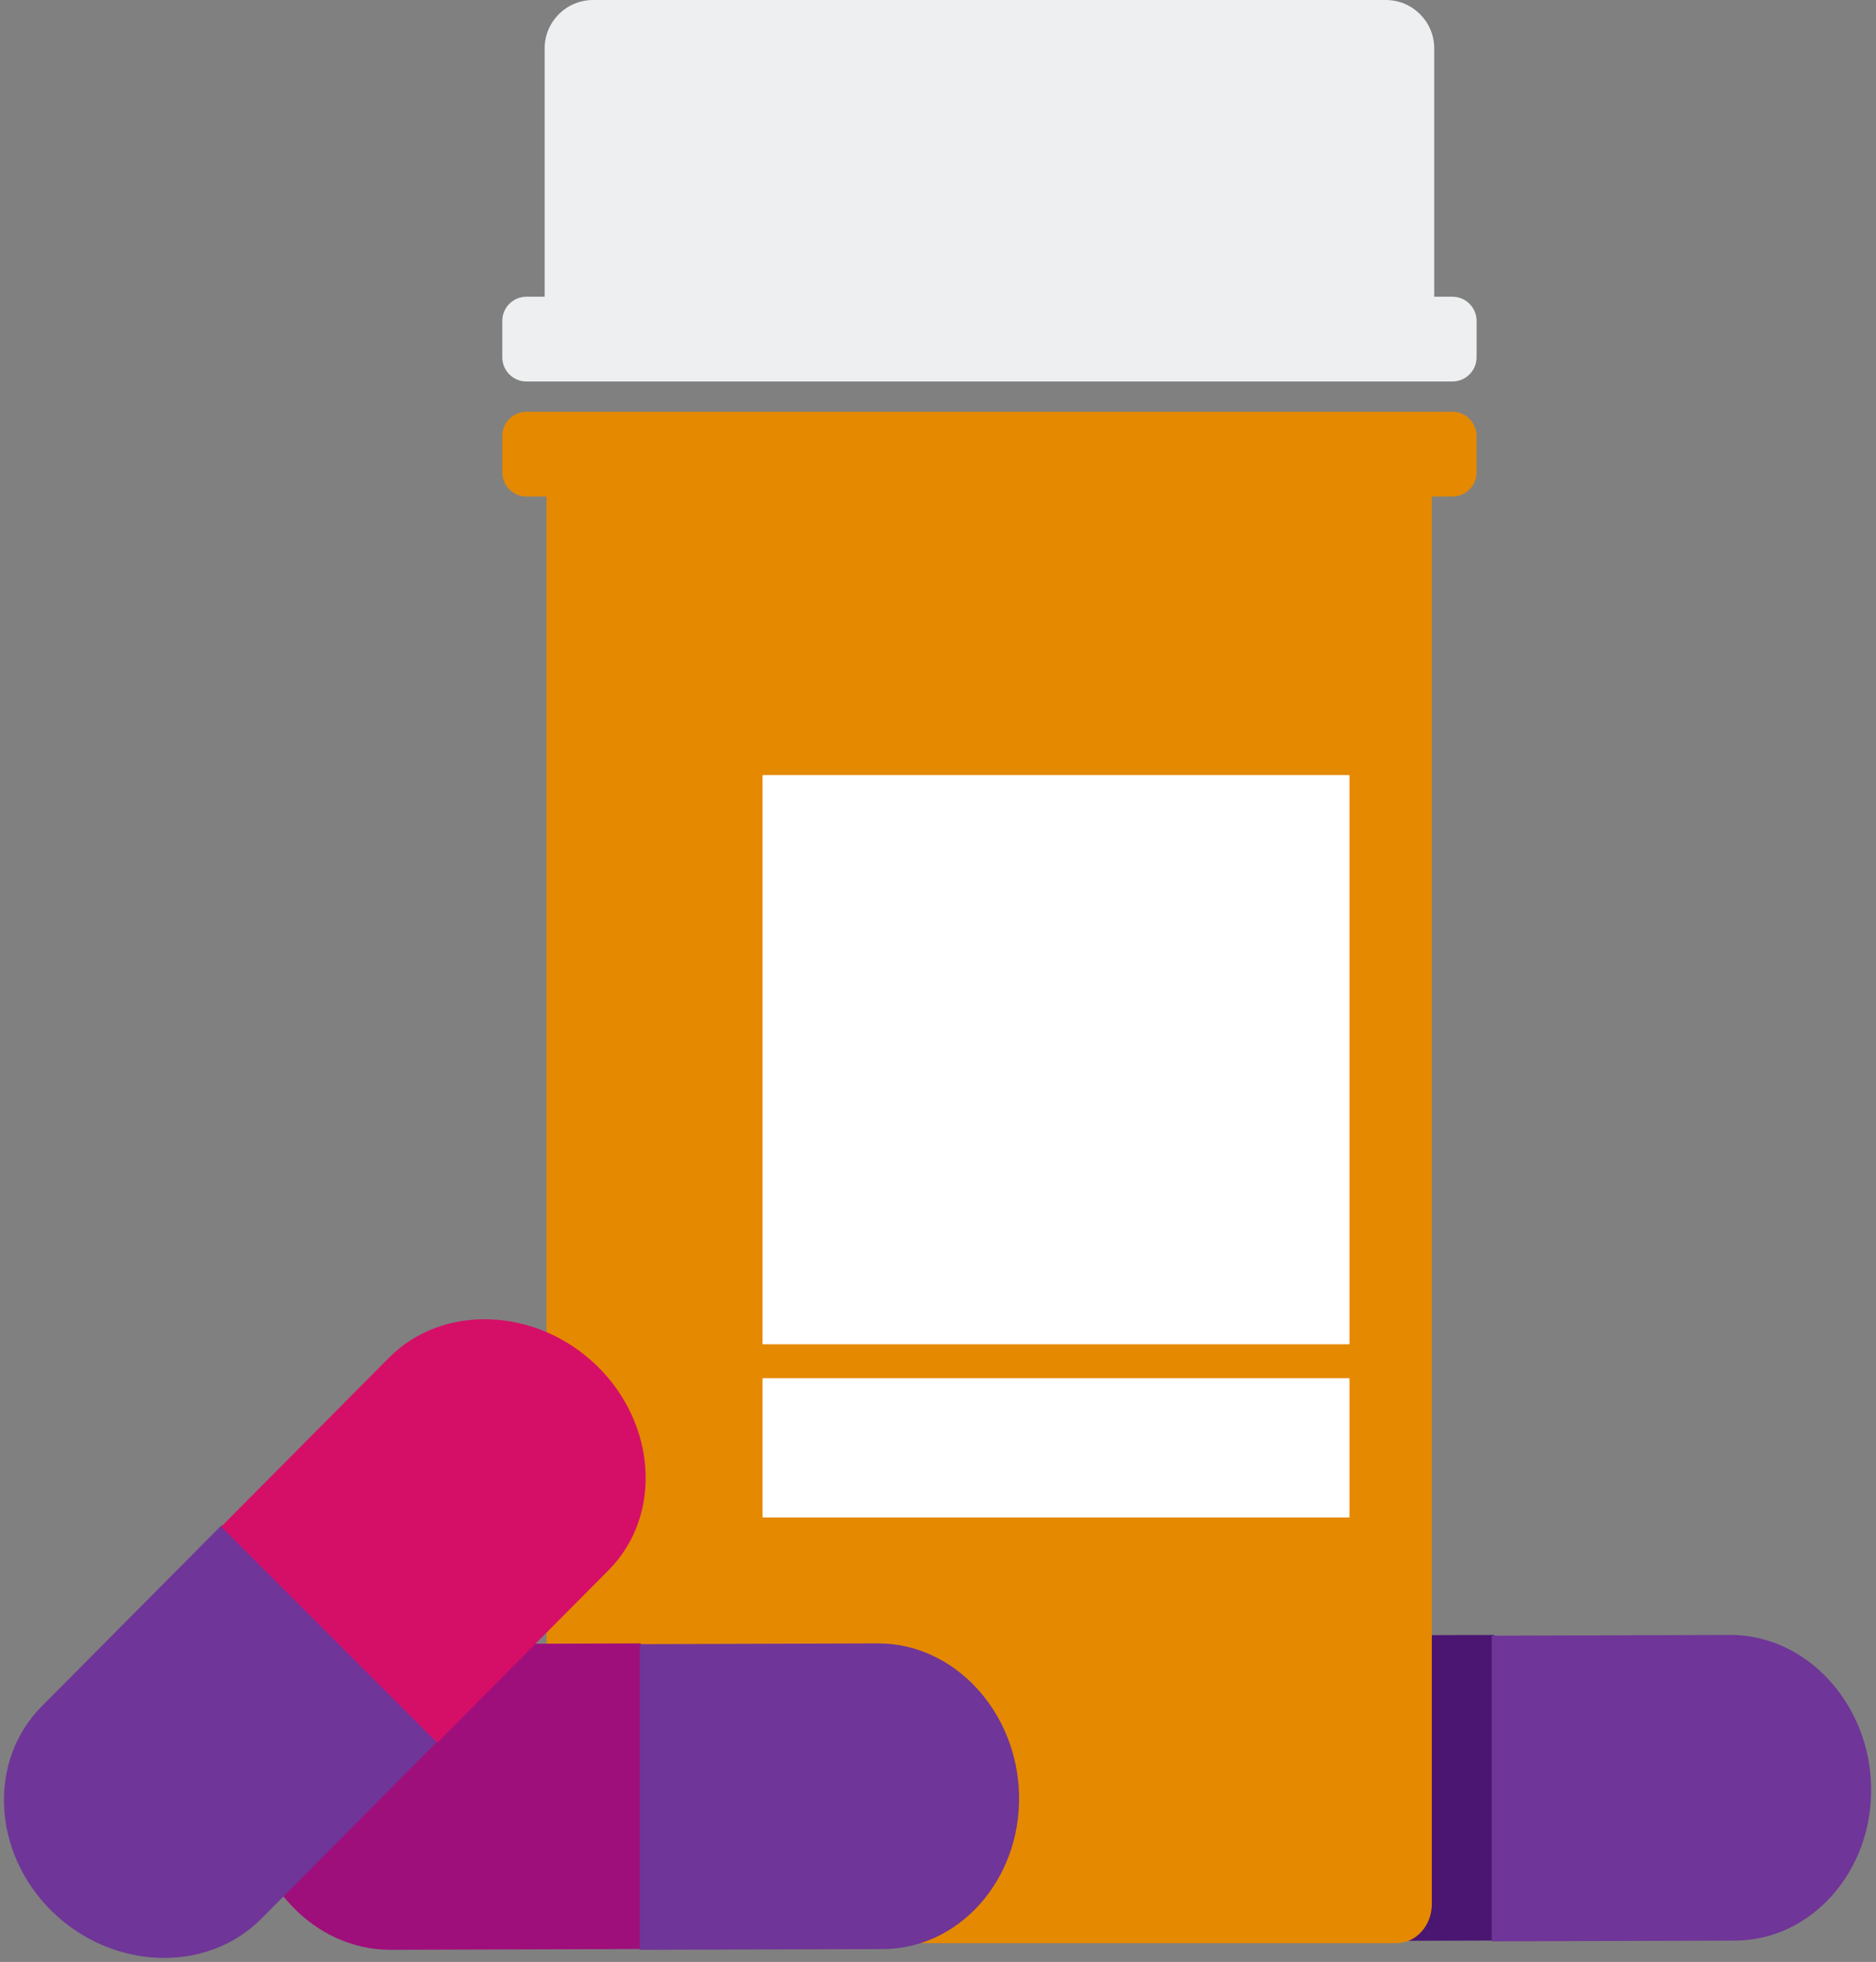
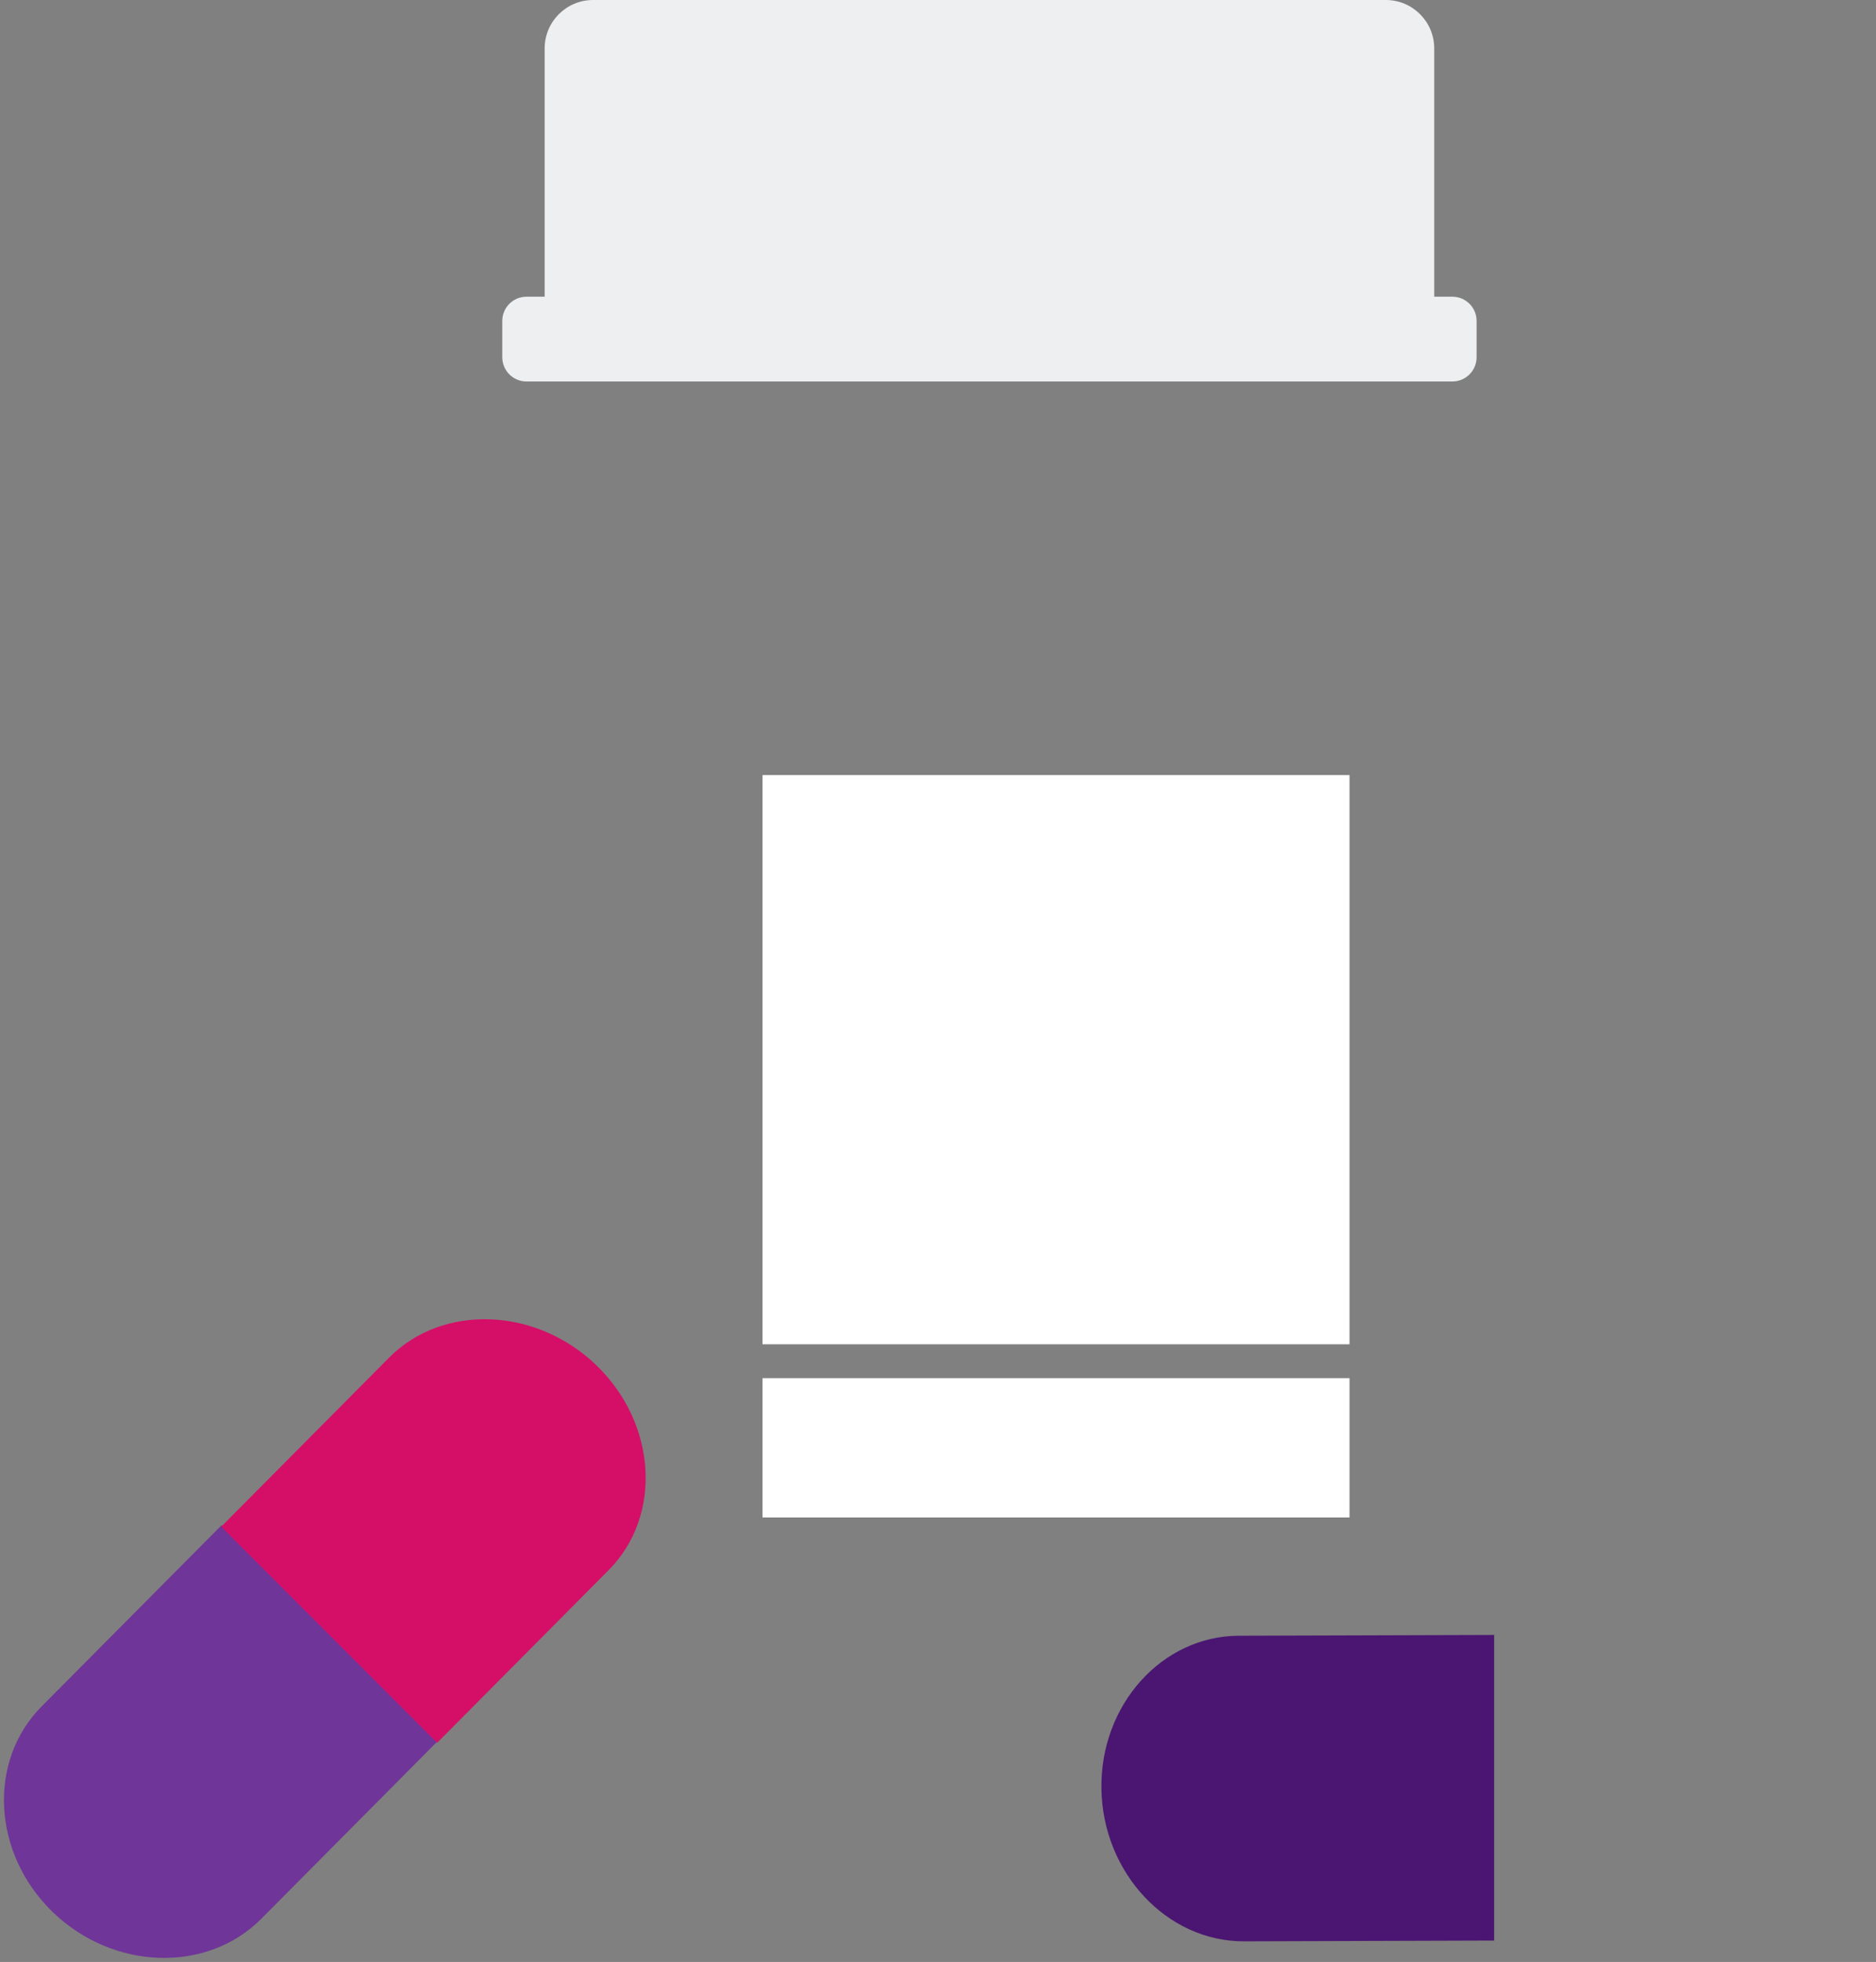
<svg xmlns="http://www.w3.org/2000/svg" height="324" viewBox="0 0 310 324" width="310">
  <rect x="0" y="0" width="310" height="324" fill="#808080" stroke="none" />
  <g fill="none" fill-rule="evenodd">
    <g transform="translate(-10)">
      <path d="m256.9 270v50.47l-41.325.13c-12.732.039-23.339-11.284-23.571-25.163-.233-13.88 9.994-25.267 22.725-25.306z" fill="#4a1672" />
-       <path d="m296.709 320.477c12.598-.04 22.717-11.43 22.487-25.31-.23-13.881-10.726-25.206-23.324-25.167l-39.372.124v50.476z" fill="#6f3598" />
-       <path d="m250 68c2.21 0 4 1.79 4 4v6c0 2.21-1.79 4-4 4h-3.4v232.448c0 3.563-2.612 6.452-5.834 6.452h-134.632c-3.221 0-5.834-2.889-5.834-6.452v-232.448h-3.3c-2.21 0-4-1.79-4-4v-6c0-2.21 1.79-4 4-4z" fill="#e58900" />
      <path d="m136 222h97v-94h-97zm0 28.6h97v-23h-97z" fill="#fff" />
      <path d="m239 0c4.418 0 8 3.582 8 8v41h3c2.21 0 4 1.79 4 4v6c0 2.21-1.79 4-4 4h-153c-2.21 0-4-1.79-4-4v-6c0-2.21 1.79-4 4-4h3v-41c0-4.418 3.582-8 8-8z" fill="#edeff0" />
-       <path d="m115.9 271.4-42.17.13c-12.732.04-22.959 11.427-22.726 25.307.232 13.879 10.84 25.202 23.571 25.163l41.325-.13" fill="#9f0f7b" />
-       <path d="m155.909 321.877c12.598-.04 22.717-11.43 22.487-25.31-.23-13.881-10.726-25.207-23.324-25.167l-39.372.124v50.476z" fill="#6f3598" />
    </g>
    <path d="m64.9 0-42.17.13c-12.733.04-22.96 11.428-22.727 25.308.233 13.878 10.841 25.201 23.572 25.162l41.325-.13" fill="#6f3598" transform="matrix(.707 -.707 .707 .707 -9.278 297.777)" />
    <path d="m104.909 50.477c12.598-.04 22.717-11.43 22.487-25.31-.23-13.881-10.726-25.207-23.324-25.167l-39.372.124v50.476z" fill="#d50f67" transform="matrix(.707 -.707 .707 .707 -9.278 297.777)" />
  </g>
</svg>